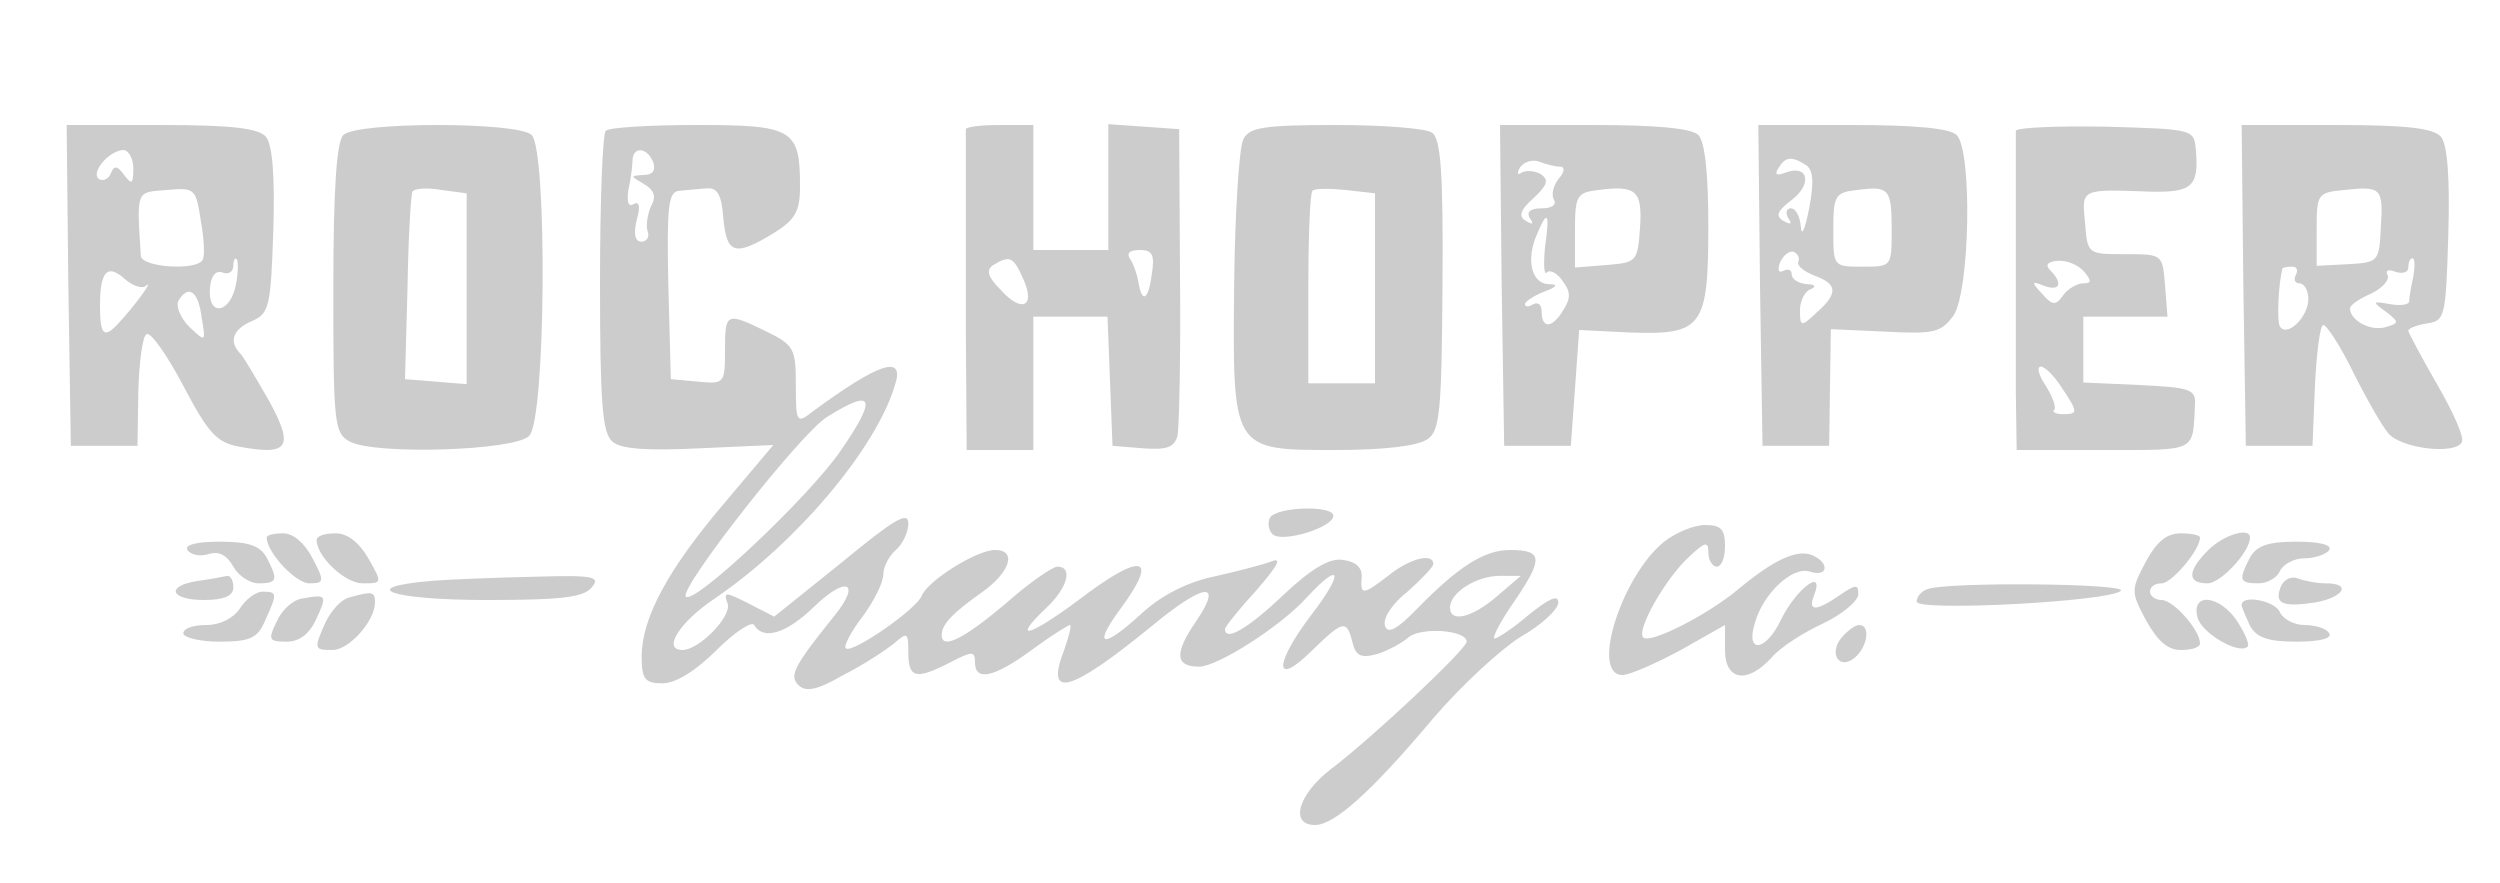
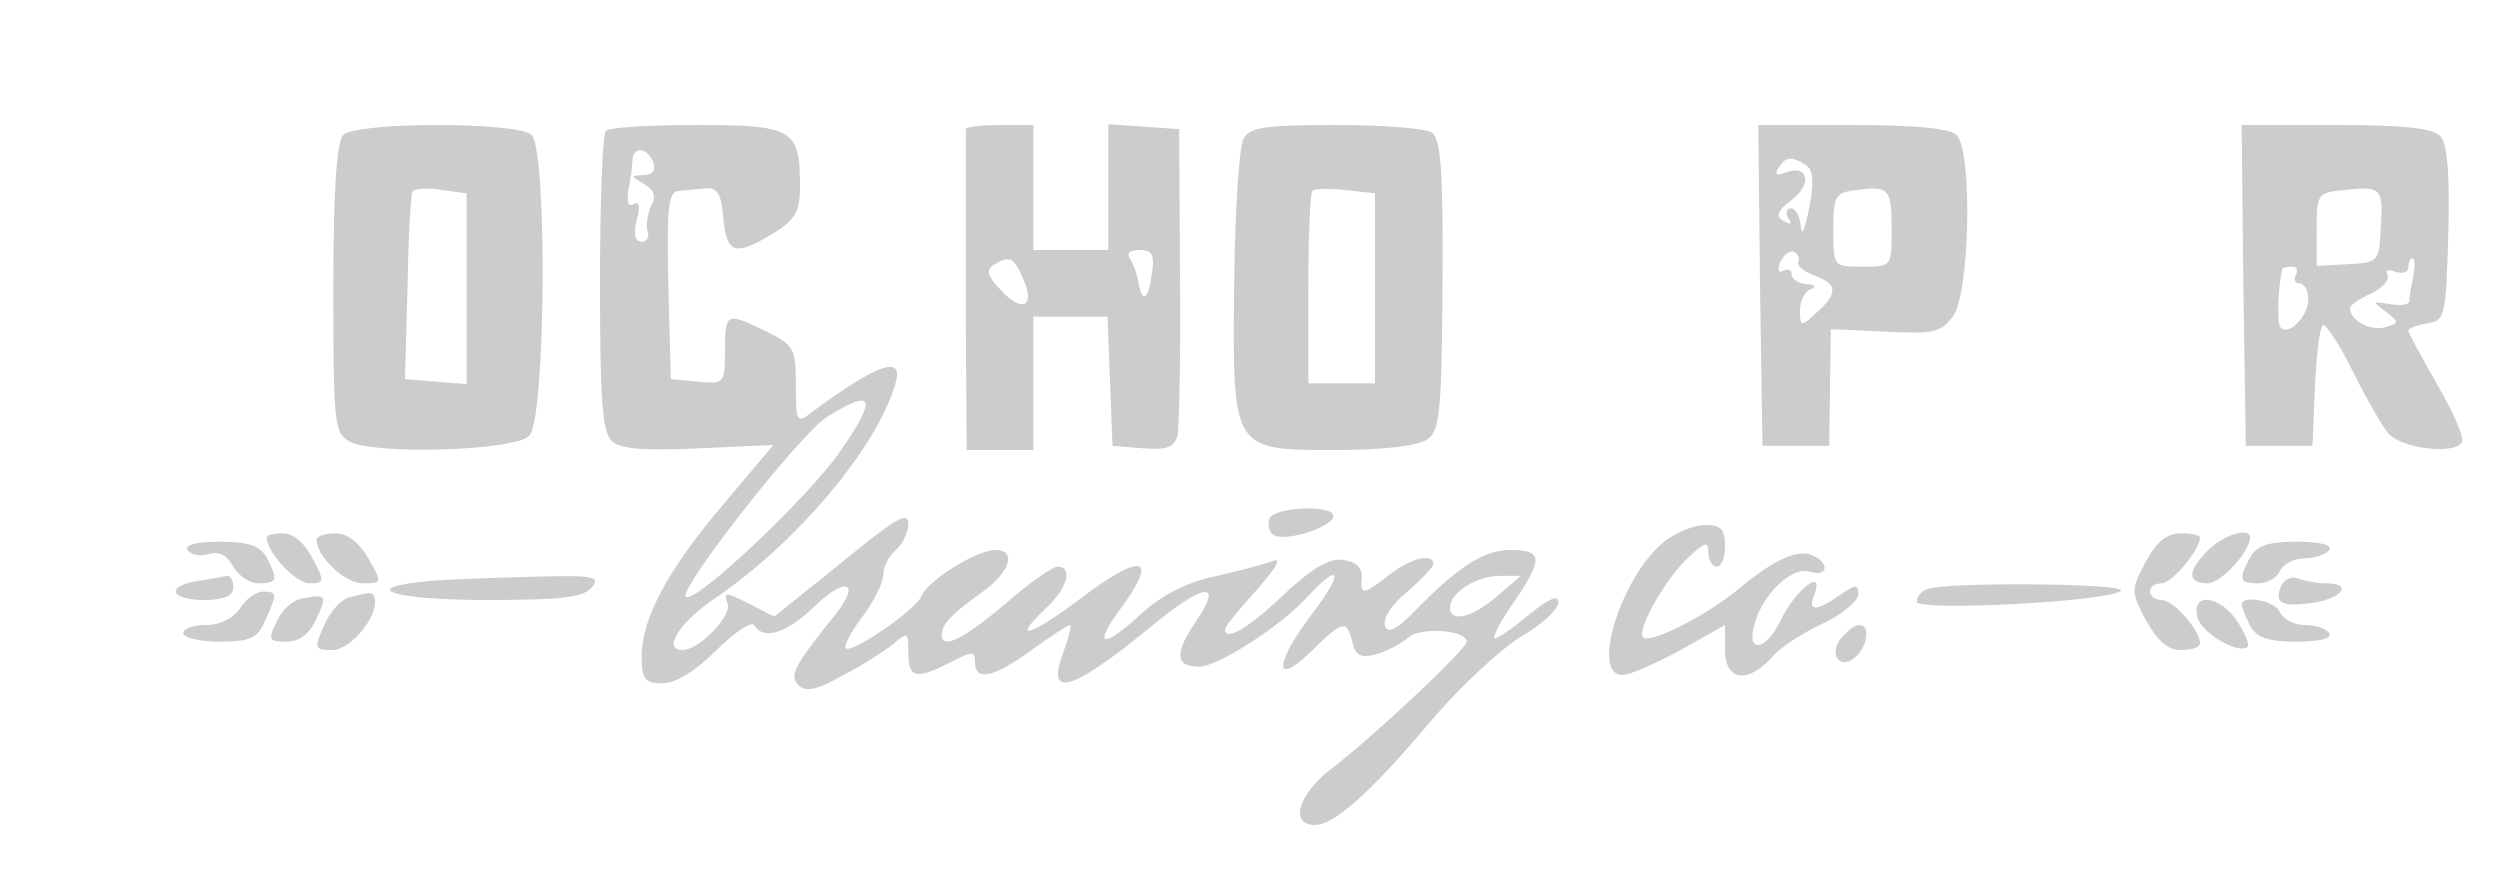
<svg xmlns="http://www.w3.org/2000/svg" version="1.0" width="600pt" height="212pt" viewBox="0 0 300 106" preserveAspectRatio="xMidYMid meet">
  <g transform="translate(0,106) scale(0.1,-0.1)" fill="#ccc" stroke="none">
-     <path d="M82 718 l3 -193 40 0 40 0 1 65 c1 36 5 67 10 69 5 3 25 -26 44 -62 30 -57 40 -68 67 -73 59 -11 66 -1 37 53 -15 26 -30 52 -35 58 -15 15 -10 30 14 40 20 9 22 17 25 109 2 64 -1 103 -9 112 -9 10 -40 14 -125 14 l-114 0 2 -192z m78 140 c0 -19 -2 -20 -11 -8 -8 11 -12 12 -16 2 -2 -6 -9 -10 -14 -7 -11 7 11 34 29 35 6 0 12 -10 12 -22z m83 -110 c-7 -13 -73 -9 -74 5 -5 80 -6 76 31 79 34 3 35 2 41 -37 4 -22 5 -43 2 -47z m40 -30 c-7 -35 -34 -38 -31 -4 1 15 7 22 15 19 7 -3 13 1 13 8 0 7 2 10 4 8 2 -2 2 -16 -1 -31z m-108 -1 c11 9 -15 -26 -32 -44 -18 -20 -23 -16 -23 20 0 42 9 51 30 32 9 -8 21 -12 25 -8z m67 -38 c5 -30 5 -30 -15 -11 -11 11 -16 25 -13 31 12 20 24 12 28 -20z" />
    <path d="M412 898 c-8 -8 -12 -64 -12 -185 0 -162 1 -173 20 -183 30 -16 198 -11 215 7 20 19 22 342 3 361 -16 16 -210 16 -226 0z m148 -185 l0 -114 -37 3 -37 3 3 109 c1 61 4 113 6 116 2 4 18 5 35 2 l30 -4 0 -115z" />
    <path d="M727 903 c-4 -3 -7 -86 -7 -183 0 -146 3 -180 15 -190 10 -9 42 -11 104 -8 l89 4 -59 -70 c-68 -80 -99 -138 -99 -184 0 -27 4 -32 25 -32 16 0 40 15 65 40 21 21 42 35 45 30 11 -19 39 -10 72 22 38 37 57 30 25 -10 -50 -62 -55 -73 -44 -84 9 -9 23 -6 54 12 24 12 51 30 61 38 16 14 17 13 17 -11 0 -31 9 -33 50 -12 27 14 30 14 30 0 0 -23 23 -18 68 15 23 17 44 30 46 30 2 0 -1 -13 -7 -30 -23 -59 6 -52 103 27 65 54 89 57 55 7 -26 -38 -25 -54 4 -54 22 0 99 49 130 84 40 43 44 30 6 -20 -46 -60 -47 -90 -2 -46 39 38 43 39 50 11 4 -16 10 -19 29 -14 13 4 30 13 38 20 15 13 70 9 70 -5 0 -9 -114 -116 -163 -153 -39 -30 -50 -67 -19 -67 23 0 67 39 141 127 34 40 82 84 106 99 25 14 45 33 45 41 0 10 -11 5 -37 -16 -20 -17 -39 -29 -40 -27 -2 2 9 23 26 47 33 49 32 59 -7 59 -31 0 -62 -20 -111 -70 -25 -26 -36 -31 -39 -21 -3 9 9 27 27 41 17 15 31 30 31 33 0 14 -28 7 -53 -13 -31 -24 -35 -25 -33 -3 1 12 -7 19 -22 21 -16 3 -38 -10 -72 -42 -43 -41 -70 -56 -70 -41 0 3 17 24 38 47 26 30 31 40 17 34 -11 -4 -42 -12 -69 -18 -32 -7 -62 -22 -87 -45 -47 -43 -58 -39 -24 7 47 64 25 68 -52 9 -58 -43 -80 -49 -38 -9 26 24 33 50 14 50 -6 0 -35 -20 -63 -45 -50 -42 -76 -55 -76 -37 0 13 14 27 48 51 34 24 43 51 16 51 -22 0 -81 -37 -88 -55 -6 -16 -84 -70 -91 -63 -3 2 6 20 20 38 14 19 25 41 25 51 0 9 7 22 15 29 8 7 15 21 15 32 0 15 -17 5 -80 -47 l-81 -65 -31 16 c-28 14 -30 14 -25 0 6 -15 -34 -56 -54 -56 -25 0 -3 34 39 62 97 66 193 179 216 256 12 37 -19 27 -99 -32 -19 -15 -20 -13 -20 32 0 43 -2 48 -35 64 -49 24 -50 23 -50 -23 0 -39 -1 -40 -32 -37 l-33 3 -3 113 c-2 95 0 112 13 113 8 1 23 2 33 3 13 1 18 -8 20 -36 4 -43 14 -46 60 -18 26 16 32 26 32 56 0 69 -8 74 -124 74 -56 0 -106 -3 -109 -7z m57 -38 c3 -10 -1 -15 -12 -15 -16 -1 -16 -1 1 -11 12 -7 15 -15 8 -27 -4 -9 -6 -23 -4 -29 3 -7 -1 -13 -7 -13 -8 0 -10 9 -6 26 5 17 3 23 -4 19 -6 -4 -8 3 -6 17 3 13 5 29 5 36 1 17 18 15 25 -3z m224 -347 c-39 -56 -175 -184 -185 -174 -9 9 139 198 170 216 56 35 60 23 15 -42z m789 -173 c-30 -26 -57 -33 -57 -14 0 18 32 38 60 38 l25 0 -28 -24z" />
    <path d="M1159 905 c0 -3 0 -25 0 -50 0 -25 0 -110 0 -190 l1 -145 40 0 40 0 0 80 0 80 45 0 44 0 3 -77 3 -78 37 -3 c28 -2 37 1 41 15 2 10 4 97 3 193 l-1 175 -42 3 -43 3 0 -75 0 -76 -45 0 -45 0 0 75 0 75 -40 0 c-22 0 -40 -2 -41 -5z m223 -175 c-4 -31 -12 -34 -16 -8 -1 7 -5 19 -9 26 -6 8 -2 12 11 12 15 0 18 -6 14 -30z m-154 -5 c15 -33 -2 -41 -27 -13 -16 16 -18 24 -9 30 20 12 24 10 36 -17z" />
    <path d="M1492 893 c-5 -10 -10 -87 -11 -172 -2 -203 -3 -201 122 -201 59 0 99 5 110 13 15 10 17 34 18 186 1 134 -2 176 -13 182 -7 5 -59 9 -115 9 -87 0 -104 -3 -111 -17z m158 -179 l0 -114 -40 0 -40 0 0 113 c0 63 2 116 5 118 2 3 20 3 40 1 l35 -4 0 -114z" />
-     <path d="M1802 718 l3 -193 40 0 40 0 5 69 5 70 61 -3 c87 -3 94 6 94 128 0 62 -4 101 -12 109 -8 8 -50 12 -125 12 l-113 0 2 -192z m70 142 c6 0 6 -6 -2 -15 -6 -8 -9 -19 -5 -25 3 -6 -3 -10 -15 -10 -13 0 -19 -4 -14 -12 5 -7 3 -8 -5 -3 -9 5 -7 13 9 27 17 16 19 22 9 29 -7 4 -17 5 -23 2 -5 -4 -6 -1 -2 6 5 7 15 10 23 7 8 -3 19 -6 25 -6z m96 -74 c-3 -40 -4 -41 -40 -44 l-38 -3 0 45 c0 41 2 45 28 48 46 6 53 -1 50 -46z m-114 -23 c-2 -20 -1 -34 2 -30 4 4 13 -1 19 -10 10 -13 10 -21 1 -35 -13 -22 -26 -23 -26 -2 0 8 -4 12 -10 9 -5 -3 -10 -4 -10 0 0 3 10 10 23 15 16 6 17 9 5 9 -20 1 -27 29 -14 59 13 31 16 28 10 -15z" />
    <path d="M2112 718 l3 -193 40 0 40 0 1 70 1 70 66 -3 c58 -3 66 -1 81 19 20 29 23 198 4 217 -8 8 -50 12 -125 12 l-113 0 2 -192z m55 144 c9 -6 10 -20 4 -52 -5 -25 -9 -35 -10 -22 -1 12 -6 22 -12 22 -5 0 -7 -5 -3 -12 5 -7 3 -8 -6 -3 -10 6 -7 12 10 25 25 19 20 43 -7 33 -11 -4 -14 -3 -9 5 8 14 16 15 33 4z m103 -78 c0 -44 0 -44 -35 -44 -35 0 -35 0 -35 44 0 41 2 45 28 48 39 5 42 2 42 -48z m-112 -38 c-2 -5 7 -12 20 -17 27 -10 28 -21 2 -44 -19 -18 -20 -17 -20 3 0 11 6 23 13 25 7 3 5 6 -5 6 -10 1 -18 6 -18 12 0 5 -4 7 -10 4 -6 -3 -7 1 -4 10 4 9 11 14 16 13 5 -2 8 -7 6 -12z" />
-     <path d="M2419 903 c0 -9 0 -220 0 -315 l1 -68 105 0 c113 0 106 -3 109 55 1 18 -6 20 -67 23 l-67 3 0 39 0 40 51 0 50 0 -3 38 c-3 37 -3 37 -48 37 -45 0 -45 0 -48 38 -4 41 -5 40 79 37 49 -1 58 6 54 50 -2 25 -3 25 -108 28 -59 1 -107 -1 -108 -5z m82 -169 c9 -11 9 -14 -1 -14 -7 0 -18 -6 -24 -14 -9 -13 -13 -13 -26 2 -13 14 -12 15 3 9 19 -7 23 3 7 19 -6 6 -3 10 9 11 11 1 25 -5 32 -13z m-27 -139 c20 -30 20 -32 1 -32 -8 0 -13 3 -10 5 3 3 -2 16 -10 29 -9 13 -11 23 -6 23 5 0 16 -11 25 -25z" />
    <path d="M2692 718 l3 -193 40 0 40 0 3 73 c2 39 6 72 10 72 4 0 21 -26 36 -57 16 -32 35 -65 42 -73 15 -18 79 -26 88 -11 4 5 -10 36 -29 69 -19 33 -35 63 -35 65 0 3 10 7 23 9 21 3 22 8 25 107 2 67 -1 108 -9 117 -9 10 -40 14 -125 14 l-114 0 2 -192z m165 69 c-2 -41 -3 -42 -39 -44 l-38 -2 0 44 c0 42 1 44 33 47 45 5 47 2 44 -45z m39 -59 c-3 -13 -5 -26 -5 -30 -1 -4 -11 -5 -23 -3 -21 4 -22 3 -5 -9 17 -13 16 -14 -2 -19 -18 -4 -41 9 -41 23 0 4 12 12 26 18 14 7 22 17 19 22 -3 6 1 7 9 4 9 -3 16 -1 16 5 0 6 2 11 5 11 3 0 3 -10 1 -22z m-141 2 c-3 -5 -1 -10 4 -10 6 0 11 -8 11 -19 0 -21 -25 -46 -34 -33 -4 6 -2 51 3 70 1 1 6 2 12 2 5 0 7 -4 4 -10z" />
    <path d="M1524 439 c-3 -6 -2 -15 3 -20 11 -11 73 8 73 22 0 13 -67 11 -76 -2z" />
    <path d="M1997 410 c-51 -41 -89 -160 -50 -160 9 0 40 14 70 30 l53 30 0 -30 c0 -37 27 -41 56 -9 10 12 38 30 62 41 23 11 42 27 42 35 0 12 -3 12 -22 -1 -29 -20 -39 -20 -31 0 13 34 -22 7 -40 -30 -18 -38 -43 -41 -31 -3 10 35 45 68 66 61 22 -7 24 11 2 20 -18 7 -46 -6 -88 -41 -37 -31 -106 -66 -114 -58 -9 8 26 70 54 96 20 19 24 20 24 6 0 -9 5 -17 10 -17 6 0 10 11 10 25 0 20 -5 25 -24 25 -13 0 -35 -9 -49 -20z" />
    <path d="M320 415 c0 -18 35 -55 51 -55 18 0 19 2 4 30 -9 18 -23 30 -35 30 -11 0 -20 -2 -20 -5z" />
    <path d="M380 412 c0 -20 34 -52 55 -52 24 0 24 0 7 30 -11 19 -25 30 -39 30 -13 0 -23 -3 -23 -8z" />
    <path d="M2575 386 c-18 -34 -18 -36 0 -70 14 -25 26 -36 42 -36 13 0 23 3 23 8 0 16 -32 52 -46 52 -8 0 -14 5 -14 10 0 6 6 10 14 10 12 0 46 40 46 55 0 3 -11 5 -23 5 -17 0 -29 -10 -42 -34z" />
    <path d="M2650 400 c-25 -25 -26 -40 -1 -40 16 0 51 38 51 55 0 13 -32 3 -50 -15z" />
    <path d="M225 400 c4 -6 15 -8 25 -5 13 4 22 -1 30 -15 6 -11 20 -20 30 -20 23 0 24 4 10 31 -8 14 -21 19 -56 19 -29 0 -43 -4 -39 -10z" />
    <path d="M2700 391 c-14 -27 -13 -31 10 -31 11 0 23 7 26 15 4 8 17 15 29 15 13 0 27 5 30 10 4 6 -11 10 -39 10 -35 0 -48 -5 -56 -19z" />
    <path d="M238 363 c-40 -6 -34 -23 7 -23 24 0 35 5 35 15 0 8 -3 14 -7 14 -5 -1 -20 -4 -35 -6z" />
    <path d="M518 363 c-93 -8 -48 -23 66 -23 89 0 116 3 126 15 11 13 3 15 -66 13 -44 -1 -100 -3 -126 -5z" />
    <path d="M2737 356 c-8 -20 1 -25 41 -19 34 6 45 23 13 23 -11 0 -26 3 -34 6 -8 3 -17 -2 -20 -10z" />
    <path d="M2313 353 c-7 -2 -13 -9 -13 -15 0 -12 231 0 245 13 9 9 -210 11 -232 2z" />
    <path d="M288 330 c-8 -12 -24 -20 -40 -20 -16 0 -28 -4 -28 -10 0 -5 20 -10 43 -10 37 0 46 4 55 25 15 33 15 35 -3 35 -8 0 -20 -9 -27 -20z" />
    <path d="M364 342 c-12 -1 -26 -14 -32 -28 -11 -22 -9 -24 12 -24 15 0 27 9 35 26 14 30 13 31 -15 26z" />
    <path d="M419 343 c-9 -2 -21 -15 -28 -29 -15 -33 -14 -34 8 -34 20 0 51 35 51 57 0 13 -3 14 -31 6z" />
    <path d="M2637 319 c5 -19 50 -45 60 -35 3 2 -3 16 -12 30 -21 32 -56 36 -48 5z" />
    <path d="M2690 334 c0 -3 5 -14 10 -25 8 -14 21 -19 56 -19 28 0 43 4 39 10 -3 6 -17 10 -30 10 -12 0 -25 7 -29 15 -5 14 -46 22 -46 9z" />
    <path d="M2210 295 c-16 -19 -3 -40 16 -24 15 13 19 39 5 39 -5 0 -14 -7 -21 -15z" />
  </g>
</svg>